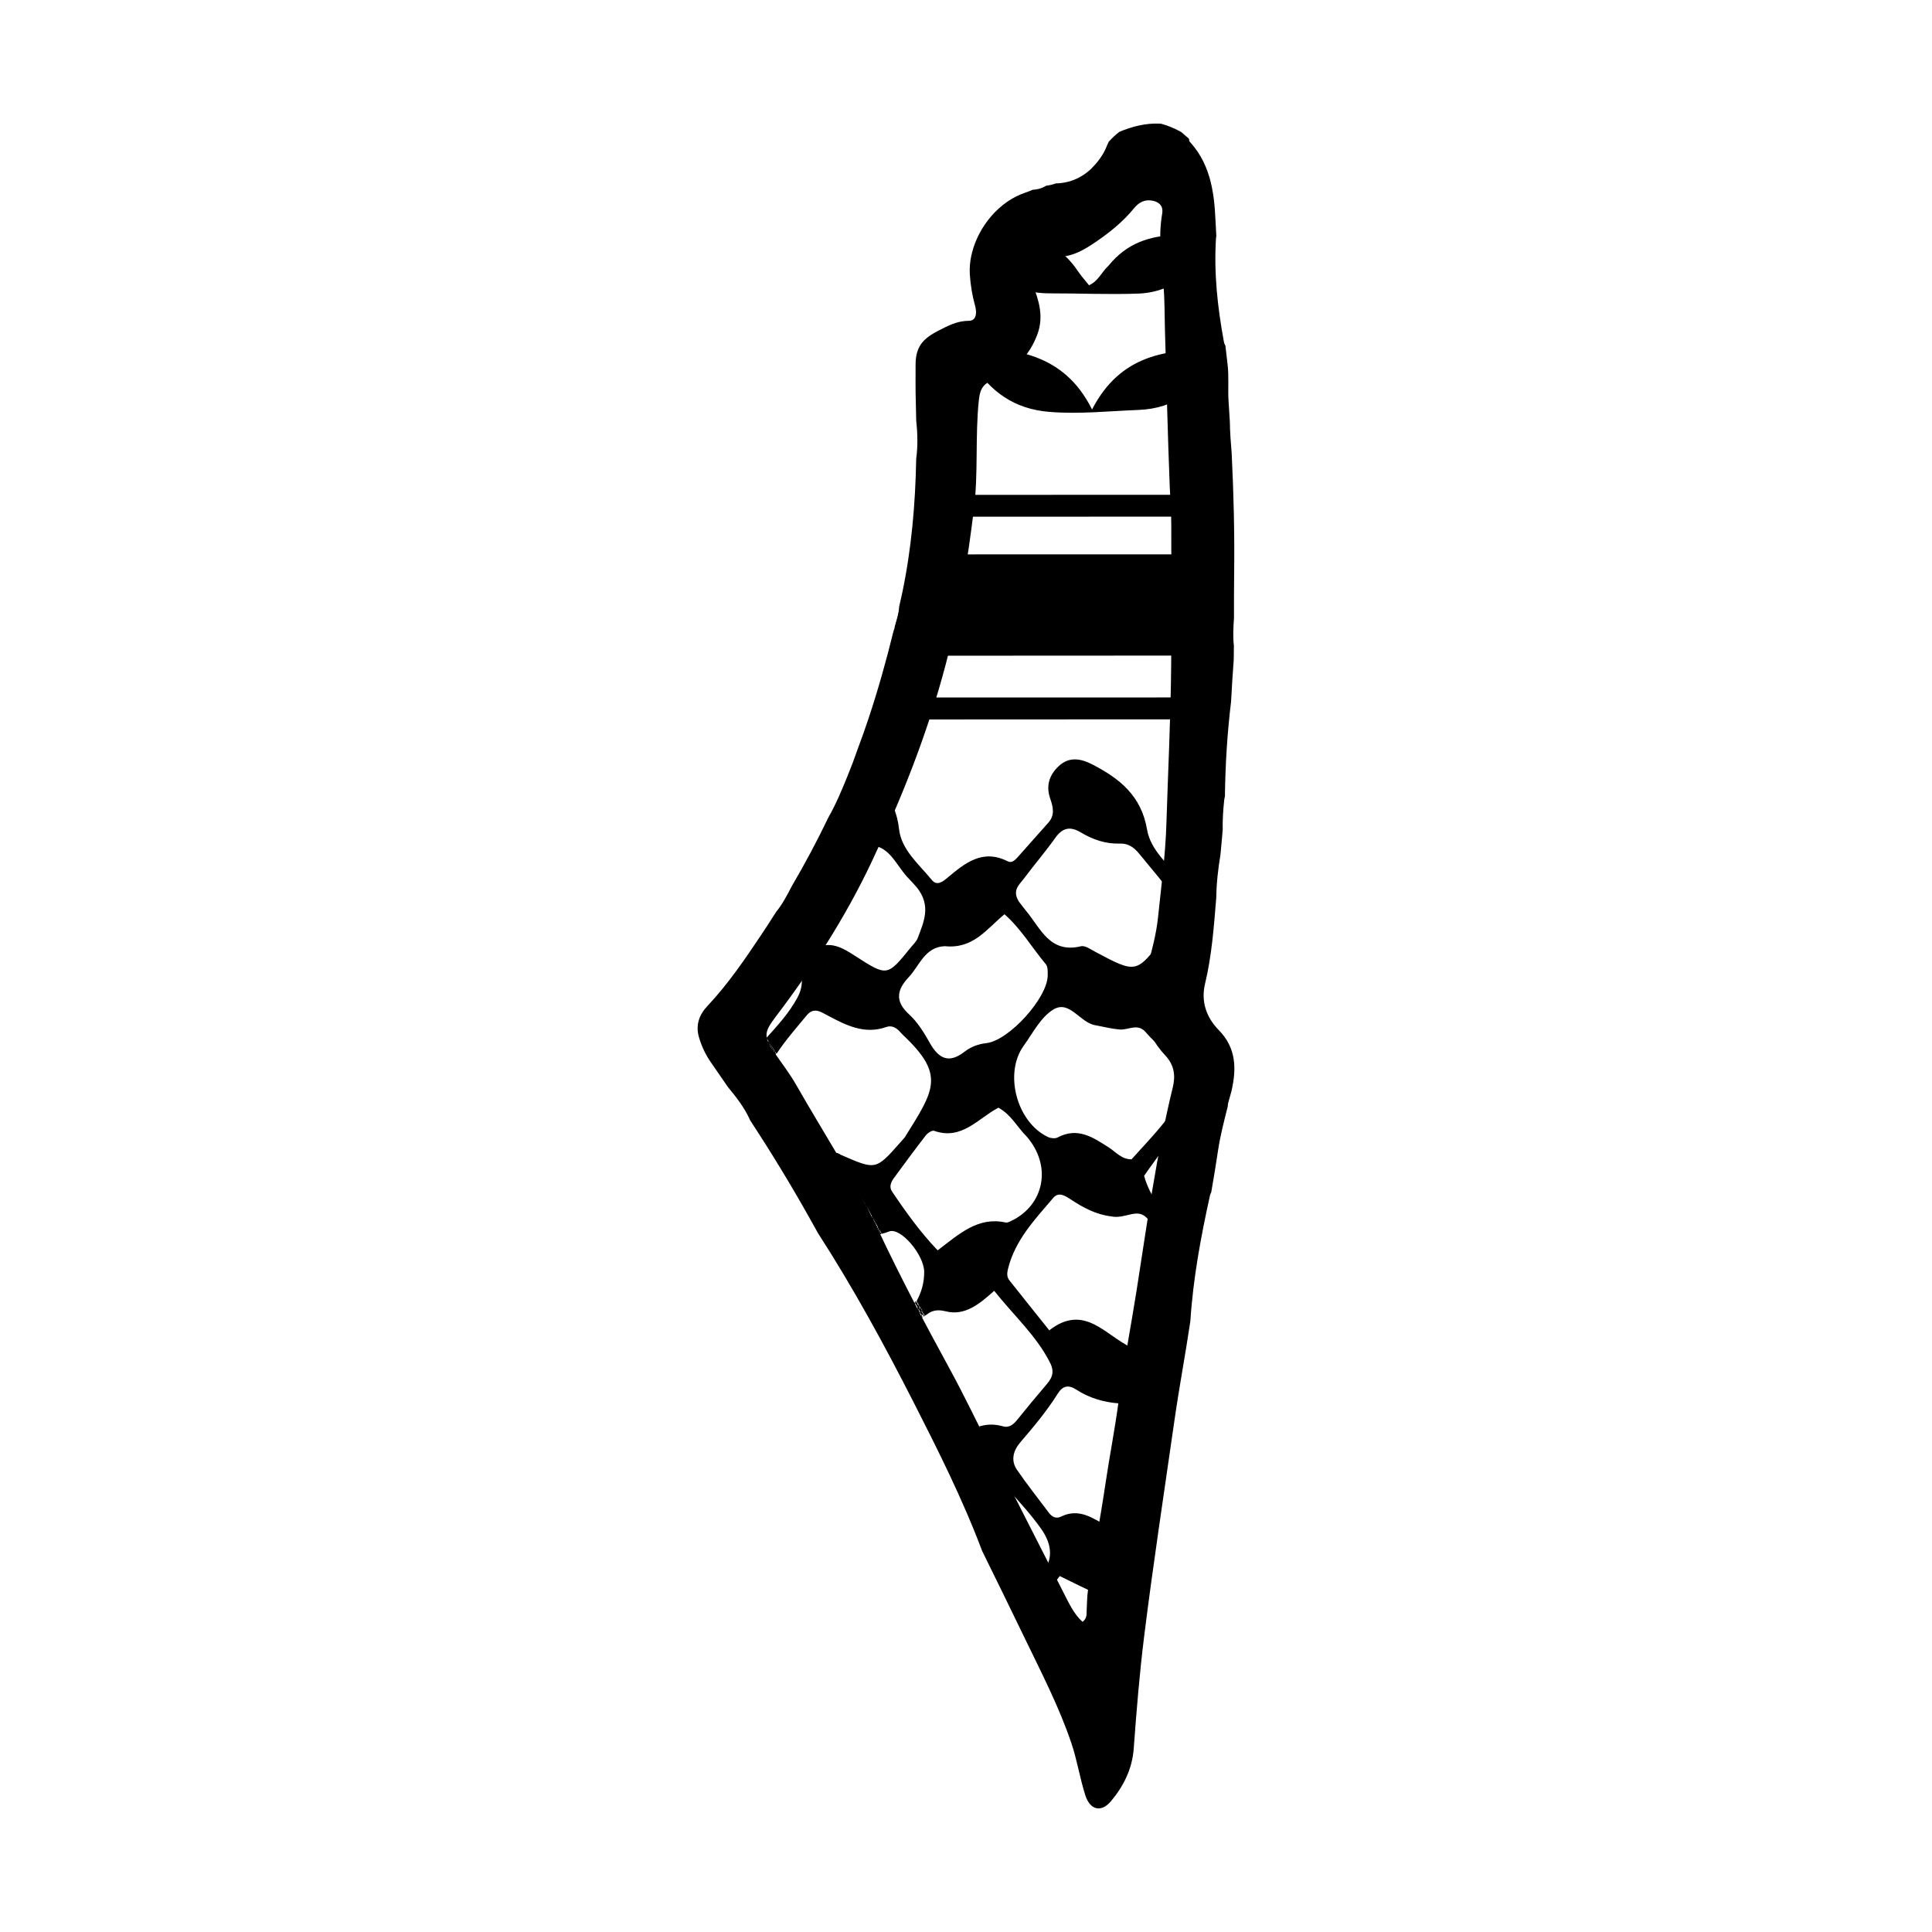
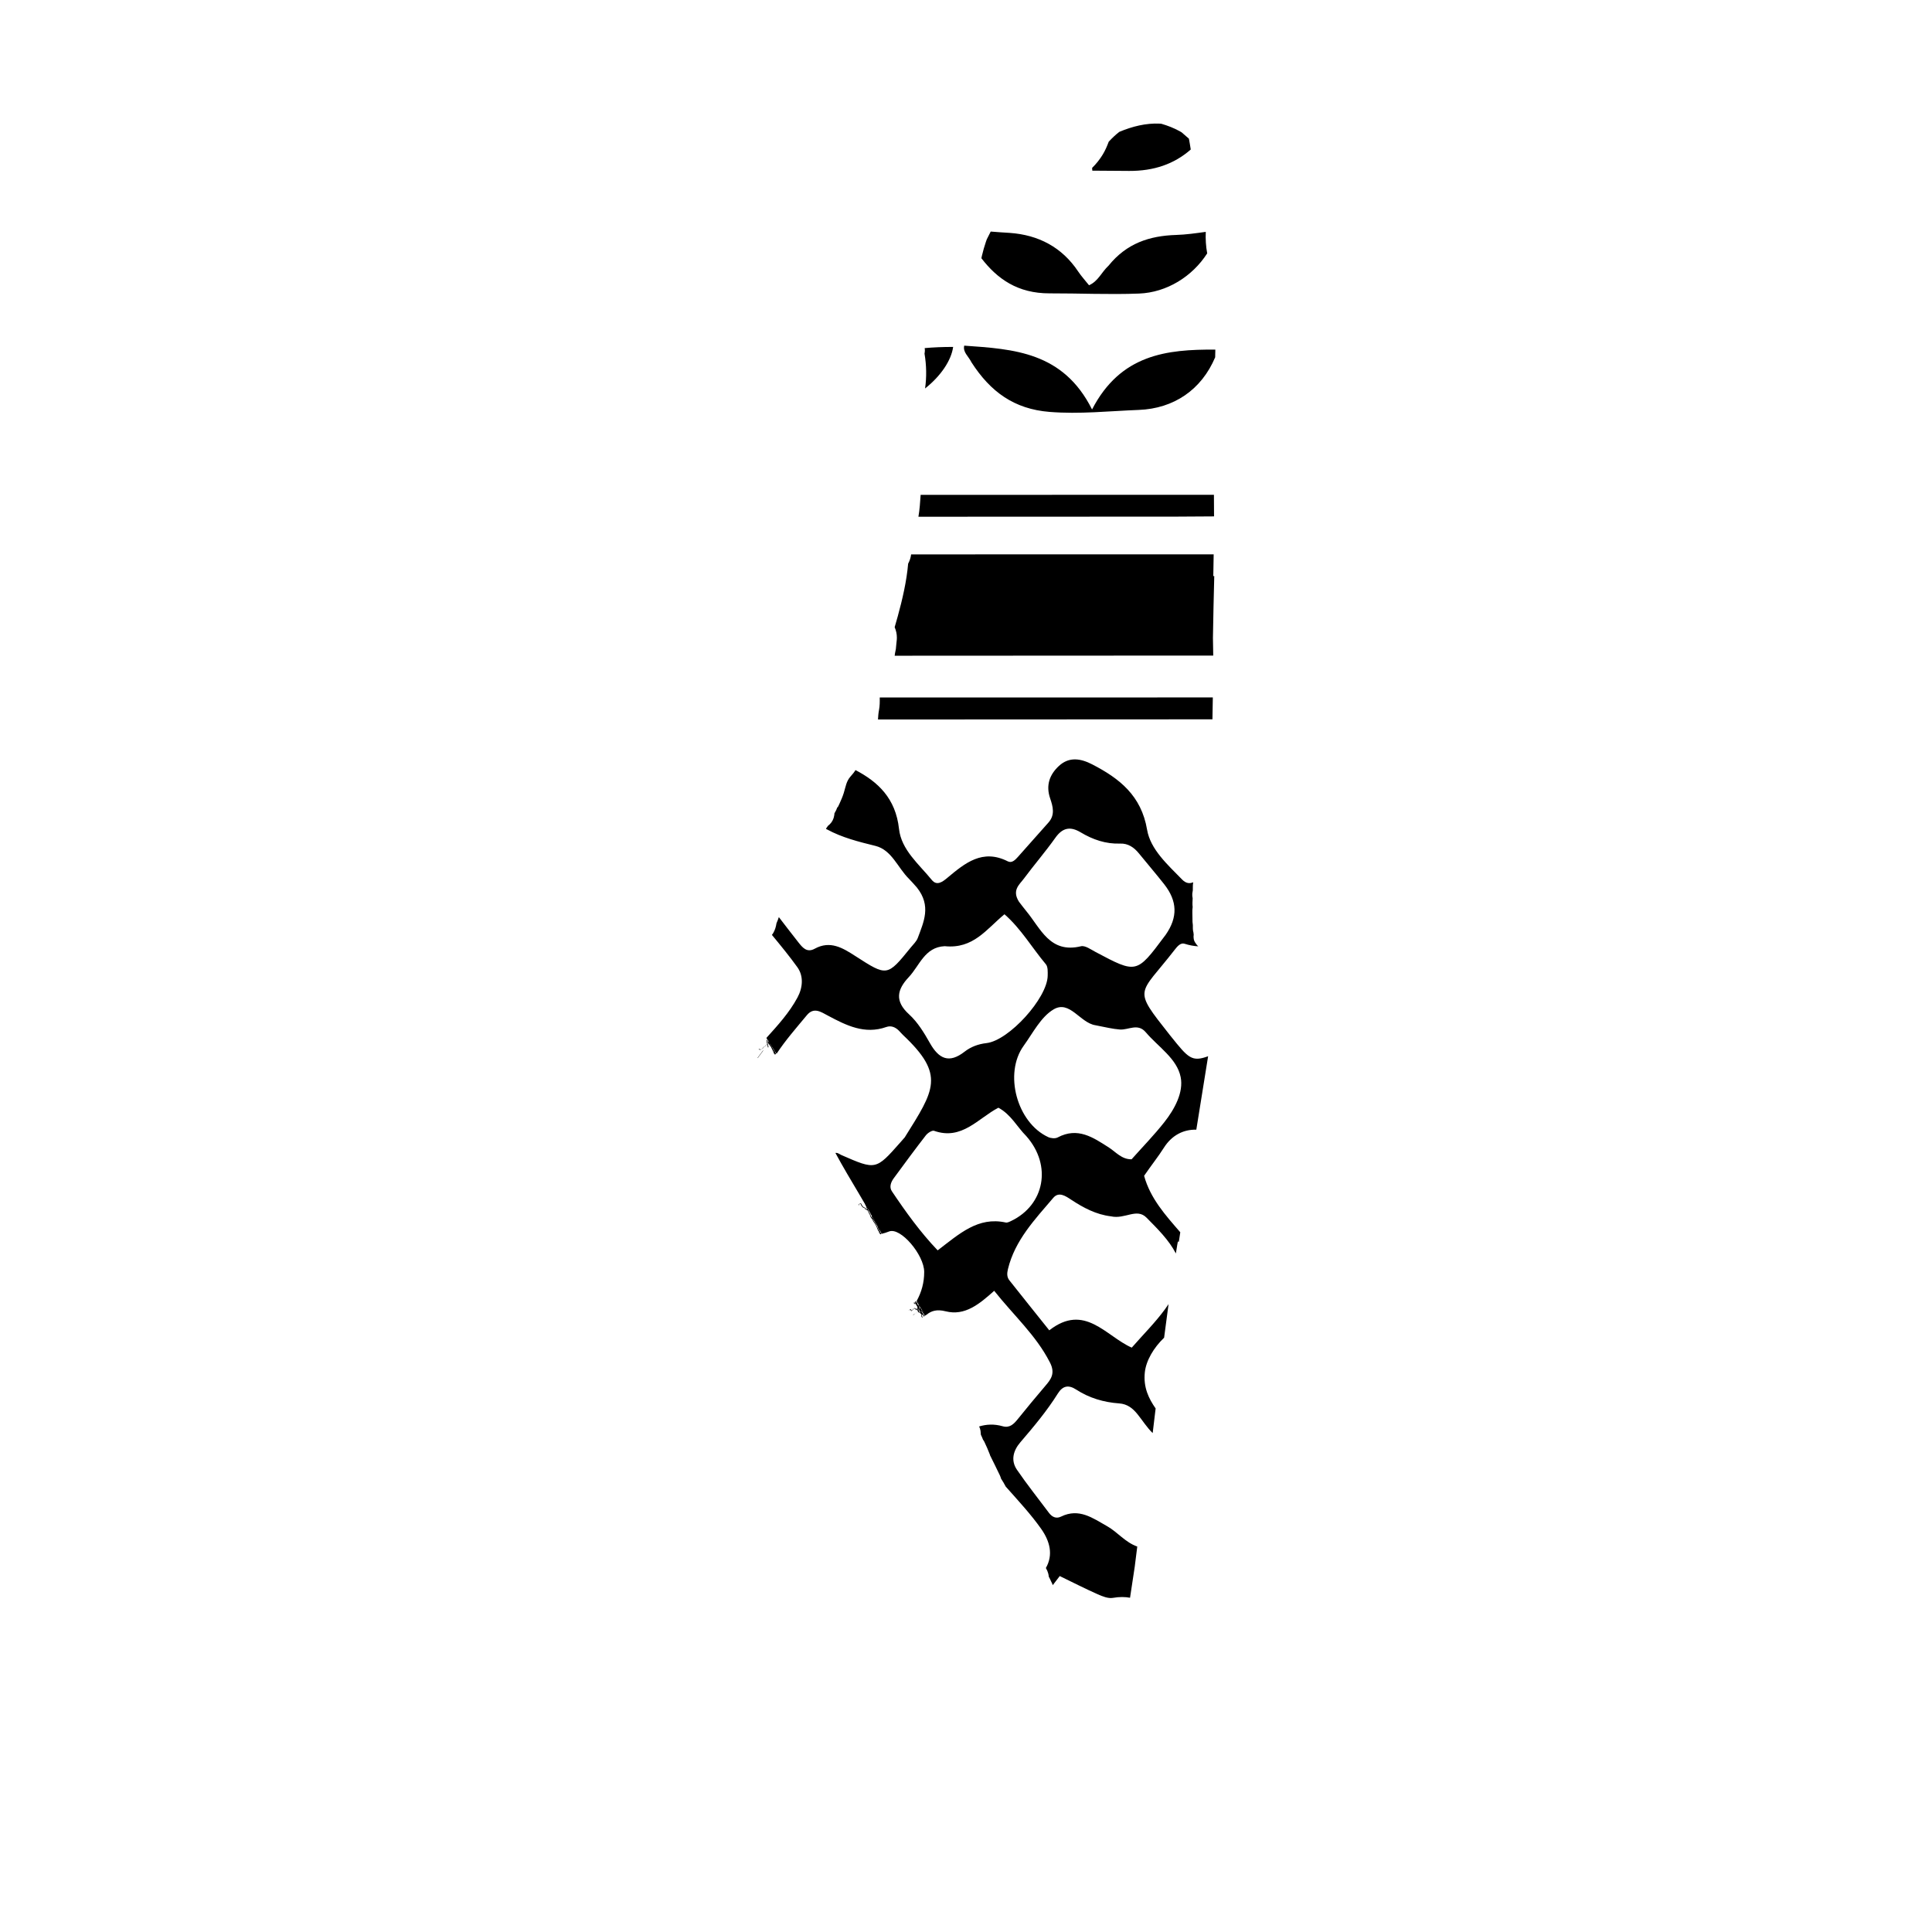
<svg xmlns="http://www.w3.org/2000/svg" xml:space="preserve" style="enable-background:new 0 0 2834.65 2834.65;" viewBox="0 0 2834.65 2834.65" height="2834.65px" width="2834.65px" y="0px" x="0px" id="Ebene_1" version="1.1">
  <g>
    <g>
-       <path d="M1788.22,1511.41c-18.09-18.48-26.49-41.71-20.14-68.14c9.99-41.54,12.93-83.89,16.44-126.18    c0.24-20.97,2.67-41.91,6.11-62.87c1.23-12.27,2.3-24.55,3.34-36.84c-0.37-14.58,0.71-29.7,2.25-43.87    c0.18-1.66,0.55-3.26,0.99-4.82c0.55-46.56,3.45-93.14,9.04-139.38c1.08-20.54,2.33-41.06,3.9-61.53    c0.12-6.79,0.16-13.58,0.21-20.37c-1.53-13.05-0.83-26.97,0.15-40.75c-0.01-21.24-0.05-42.48,0.22-63.7    c0.77-59.41-0.67-118.83-3.63-178.2c-1.33-15.43-2.46-30.9-2.67-46.21c-0.62-9.71-1.13-19.43-1.83-29.13    c-1.32-18.43,0.76-37.02-1.58-55.51c-1.12-8.82-2.04-17.65-3.06-26.48c-1.01-1.84-1.86-3.86-2.3-6.26    c-9.3-50.58-14.77-100.37-11.53-151.87c0.07-1.13,0.25-2.18,0.46-3.21c-0.39-7.44-0.86-14.88-1.19-22.33    c-1.93-44.23-8.28-87.69-43.27-121.42c-30.99,0-61.63,0.06-92.18,0.18c-7.89,2.29-15.41,5.44-22.7,9.09    c-2.13,5.28-4.5,10.48-7.45,15.32c-8.15,13.37-19.76,25.4-33.57,32.96c-10.51,5.75-22.96,9.08-35.17,9.18    c-4.47,1.77-9.24,2.83-14.03,3.38c-3.37,2.02-7.07,3.7-11.29,4.78c-2.9,0.74-5.78,1.07-8.65,1.21c-3.39,1.48-6.8,2.89-10.32,4.05    c-38.62,12.71-69.2,49.82-78.8,89.01c-0.08,0.34-0.07,0.68-0.16,1.02c-0.13,0.54-0.36,1.05-0.51,1.59    c-2.1,9.55-2.97,19.19-2.36,28.61c1.04,16.04,3.64,31.36,7.87,46.67c2.62,9.49,1.8,21.26-9.2,21.3    c-17.37,0.06-30.42,7.14-45.07,14.65c-22.92,11.74-33.19,23.85-33.2,49.83c-0.01,18.53-0.23,37.07,0.35,55.59    c0.27,8.7,0.42,17.39,0.57,26.09c2.02,18.74,2.56,37.93-0.02,56.51c-1.19,65.87-6.84,131.42-20.45,196.43    c-1.43,6.85-3.07,13.66-4.58,20.5c-0.42,9.25-3.27,18.61-5.7,27.4c-0.83,3.02-1.72,6.08-2.75,9.08    c-10.55,43.17-22.66,85.93-36.64,127.98c-4.89,14.7-10.07,29.25-15.5,43.7c-4.71,13.58-9.77,27.05-15.21,40.38    c-8.17,20-16.88,41.1-27.97,60.46c-16.47,34.4-34.45,68.08-53.81,101.05c-6.81,13.19-13.81,26.57-22.96,37.72    c-6.95,11.02-14.01,21.98-21.28,32.82c-24.38,36.4-48.99,72.78-79.21,104.88c-12.35,13.12-17.98,28.22-12.54,46.57    c3.97,13.38,9.84,25.65,17.8,36.99c8.37,11.93,16.64,23.93,24.84,35.97c12.15,14.5,24.23,30.41,31.68,47.03    c0.11,0.24,0.15,0.47,0.25,0.71c30.47,46.62,59.53,94.13,86.81,142.77c4.47,7.97,8.92,15.95,13.38,23.92    c51.33,79.43,97.14,163.55,139.89,247.43c35.66,69.98,72.51,143.33,100.66,218.35c21.11,42.81,42.08,85.69,62.84,128.66    c24.35,50.42,50.19,100.27,68.2,153.6c8.48,25.12,12.37,51.35,20.46,76.5c6.91,21.48,23.21,25.55,37.52,8.54    c18.75-22.28,31.27-47.67,33.45-77.35c4.02-54.84,8.45-109.59,15.24-164.24c13.16-105.98,29.41-211.5,44.5-317.19    c6.95-48.68,16.17-97.04,23.35-145.67c3.95-61.99,15.42-123.92,28.74-184.17c0.4-1.8,1.08-3.35,1.88-4.79    c3.54-20.37,6.94-40.77,9.98-61.23c3.23-21.82,8.85-43.3,14.26-64.8c0.02-1.86,0.23-3.8,0.83-5.87    c1.57-5.37,3.02-10.77,4.54-16.16C1814.27,1568.56,1814.25,1538.01,1788.22,1511.41z M1720.71,1595.44    c-24.01,98.2-37.41,198.27-53.09,297.95c-8.54,54.27-19.14,108.24-26.39,162.66c-5.37,40.32-13.24,80.2-19.21,120.4    c-7.74,52.12-17.63,103.97-25.63,156.1c-1.54,10.05-1.4,20.02-2.02,30.03c-0.35,5.64,0.91,11.76-6.06,17.01    c-12.69-11.46-19.67-26.79-27.22-41.57c-35.11-68.74-70.04-137.58-105-206.4c-21.07-41.48-41.02-83.58-63.34-124.38    c-36.04-65.87-71.04-132.36-103.05-200.15c-35.36-74.91-80.72-143.77-121.54-215.37c-9.41-16.49-21.17-31.65-31.92-47.37    c-15.81-23.11-15.69-29.44,1.62-52.23c53.91-70.95,102.18-145.69,140.32-226.11c44.41-93.63,82.65-189.9,109.2-290.48    c19.88-75.32,32.13-151.71,41.63-229.03c6.5-52.91,1.65-105.72,7.06-158.37c1.51-14.72,4.52-23.89,19.54-30.03    c31.62-12.93,54.79-35.41,66.72-68.33c9.2-25.37,2.06-49.14-7.26-72.42c-4.13-10.3-5.45-20.52-3.77-31.04    c1.77-11.11,8.48-17.9,20.16-13.55c27.2,10.12,50.17-0.47,71.65-14.71c22.48-14.91,43.78-31.61,61.04-52.83    c7.12-8.75,16.41-13.32,28.06-10.52c9.7,2.33,14.72,8.55,12.99,18.56c-6.06,34.91-1.42,69.65,1.74,104.32    c2.07,22.73,1.65,45.44,2.33,68.15c2.29,76.17,3.97,152.36,7,228.5c0.74,18.46,2.3,36.92,2.25,55.44    c-0.02,70.43,0.39,137.7-0.16,204.96c-0.64,78.23-4.6,156.38-7.03,234.55c-1.43,45.95-7.54,91.07-12.23,136.44    c-2.59,25.05-9.25,49.87-16,74.26c-13.24,47.79-8.1,91.56,26.62,128.71C1723.06,1562.87,1724.9,1578.33,1720.71,1595.44z" />
-     </g>
+       </g>
    <g>
      <path d="M1755.24,1657.49c5.69-35.93,11.46-71.85,17.32-107.75c-24.01,8.77-29.2,2.52-54.37-28.9c-0.61-0.76-1.23-1.5-1.84-2.27    c-55.36-70.19-45.69-56.81,7.33-125.26c3.56-4.6,8.44-10.5,14.27-8.64c7.08,2.26,13.77,3.44,20.17,3.81    c-1.29-1.07-2.39-2.33-3.3-3.75c-0.33-0.44-0.66-0.88-0.94-1.35c-2.56-3.51-3.11-8.04-2.47-12.27c-0.02-0.12-0.1-0.24-0.11-0.36    c-0.1-0.78-0.15-1.56-0.23-2.35c-1.06-3.63-0.99-7.34-0.92-11.22c-0.54-2.94-0.6-6.02-0.56-9.51c0.06-5.2-0.58-11.4,0.29-16.87    c-0.55-4.17-0.18-8.72-0.01-12.83c-0.5-2.24-0.68-4.54-0.53-6.9c0.04-0.57,0.55-3.81,0.76-4.78c0-0.55,0.01-1.26,0.01-1.39    c-0.03-3.7,0-7.15,0.59-10.44c-5.08,2.21-10.51,1.97-16.44-4.14c-21.06-21.68-46.32-43.93-51.25-73    c-8.47-49.98-40.45-75.13-80.45-95.78c-16.4-8.47-33.63-11.85-48.89,2.27c-13.9,12.87-19.36,28.61-12.9,47.53    c4.13,12.08,7.56,24.37-2.61,35.68c-14.94,16.63-29.62,33.49-44.55,50.13c-3.91,4.35-8.88,9.7-14.92,6.64    c-37.15-18.8-62.89,2.59-88.76,24.2c-6.95,5.81-15.33,12.28-22.79,3.09c-18.84-23.19-44.72-44.06-48.1-74.92    c-4.92-44.95-31.02-69.08-63.83-86.28c-2.05,3.34-4.53,6.3-7.17,9.24c-6.46,7.18-7.22,15.29-10.03,24.27    c-1.69,5.4-3.91,10.56-6.28,15.7c-0.65,1.43-1.33,2.85-2.02,4.26c-0.62,0.75-1.07,1.3-1.47,1.8c-0.46,1.2-1.18,3.04-1.31,3.36    c-0.11,0.27-1.42,2.7-2.67,4.95c0.22,1.04-0.76,5.43-1.2,6.83c-1.43,4.55-4.39,8.51-8.19,11.31c-0.55,0.85-1.13,1.68-1.75,2.47    c-0.2,0.26-0.42,0.55-0.63,0.84c-0.14,0.48-0.36,0.91-0.54,1.37c0.45,0.21,0.88,0.33,1.34,0.58    c22.39,12.17,46.49,18.15,71.14,24.24c23.91,5.9,32.65,31.93,49.05,48.13c4.14,4.09,7.87,8.6,11.79,12.92    c21.49,27.01,9.95,50.59,1.35,73.91c-1.93,5.24-6.64,9.52-10.3,14.05c-34.71,42.86-34.63,42.71-81.48,12.53    c-18.17-11.71-36.68-23.2-59.48-10.67c-11.72,6.45-18.18-2.06-24.21-9.68c-9.61-12.13-18.98-24.46-28.43-36.71    c-0.97,3.05-2.09,6.05-3.46,9.04c-0.74,5.04-2.14,9.88-4.8,14.38c-0.55,0.96-1.24,1.81-1.92,2.67    c13.85,16.74,26.07,31.75,37.33,47.38c9.41,13.06,8.05,29.92,0.22,44.48c-11.94,22.21-28.85,40.76-45.63,59.33    c4.83,7.83,9.8,15.58,14.9,23.25c13.2-20.02,29.14-38.12,44.47-56.61c10.18-12.28,20.49-4.93,31.01,0.68    c26.74,14.24,53.69,27.94,85.58,16.64c6.99-2.48,13.35,0.23,18.51,5.42c2.05,2.06,3.88,4.34,5.99,6.33    c62.37,58.72,46.01,80.59,2.52,150.2c-3.98,4.64-5.3,6.06-6.58,7.51c-35.79,40.47-35.79,40.47-85.99,18.58    c-2.67-1.16-5.44-3.53-7.99-3.3c-0.4,0.04-0.76,0.01-1.15,0.03c21.61,40.05,46.87,78.28,67.94,118.64    c3.49-0.83,7.03-1.86,10.69-3.36c16.78-6.87,51.6,34.31,51.64,59.28c0.03,16.08-4.1,29.71-10.64,41.89    c4.35,7.22,8.19,14.82,11.33,22.67l0.54-0.4c0.09-0.05,0.19-0.04,0.27-0.08c0.02-0.01,0.04-0.03,0.06-0.04    c0.03-0.02,0.06-0.04,0.09-0.05c0.01,0,0.02-0.01,0.03-0.01c0.01-0.01,0.02-0.03,0.04-0.04c0.03-0.03,0.05-0.05,0.08-0.08    c-0.03,0.04-0.06,0.07-0.09,0.11c0.03-0.01,0.06-0.02,0.09-0.03c0.23-0.25,0.42-0.53,0.73-0.7c0.18-0.1,0.39-0.08,0.58-0.15    c0.04-0.02,0.06-0.05,0.1-0.07c0.05-0.03,0.11-0.01,0.15-0.04c6.95-6.01,15.42-8.39,28.03-5.2c28.42,7.19,49.63-10.7,71.3-30.06    c28.62,36.13,61.34,65.23,81.47,104.55c8.77,16.4,1.75,25.4-6.2,34.66c-13.89,16.17-27.4,32.67-40.82,49.24    c-5.79,7.14-11.81,13.2-22.04,10.28c-12.6-3.59-23.95-2.89-34.51,0.32c0.91,1.85,1.63,3.78,1.94,5.84    c0.05,0.31,0.09,0.63,0.14,0.94c0.27,1.81,0.41,3.59,0.48,5.36c1.21,2.34,2.19,4.78,3.12,7.23c0.73,0.94,1.4,1.94,1.93,3.02    c3.01,6.1,5.61,12.44,8.11,18.76c0.15,0.38,0.17,0.78,0.3,1.17c4.84,9.71,9.65,19.43,14.31,29.21c0.83,1.74,1.41,3.45,1.9,5.15    c2.46,3.72,4.77,7.5,6.74,11.47c19.4,21.8,37.08,40.9,51.96,61.94c12.92,18.28,18.11,38.15,6.96,57.65    c0.1,0.17,0.26,0.29,0.36,0.47c1.37,2.36,2.39,4.81,3.09,7.35c0,0,0.01,0,0.01,0c0,0.01,0,0.03,0.01,0.04    c0.43,1.58,0.7,3.2,0.87,4.84c1.22,2.23,2.35,4.53,3.42,6.97c1.01,1.75,1.77,3.56,2.4,5.42c3.37-4.42,6.73-8.81,10.23-13.36    c19.45,9.43,37.33,18.58,55.65,26.72c6.96,3.09,15.4,6.5,22.39,5.28c9.62-1.67,17.82-1.51,25.1-0.18    c2.23-15.09,4.55-30.17,6.85-45.25c1.22-9.96,2.46-19.91,3.75-29.86c-17.74-6.23-28.89-21.2-44.12-29.79    c-21.17-11.94-41.3-27.1-67.72-14.15c-7.16,3.51-13.17,0.62-17.78-5.55c-15.71-21.02-32.12-41.55-46.92-63.19    c-9.47-13.85-5.28-28.31,4.96-40.25c19.65-22.91,39.03-45.99,55.06-71.61c7.19-11.49,15.71-13.04,26.85-5.81    c19.18,12.45,40.54,18.75,63.18,20.34c11.84,0.83,19.76,7.14,26.71,15.7c7.49,9.23,13.96,19.77,22.39,27.83    c1.29-10.99,2.62-21.98,3.95-32.96c0.13-1.04,0.27-2.09,0.39-3.13c-10.36-14.87-18.12-31.14-15.89-52.8    c1.8-17.47,13.13-36.52,28.32-51.03c2.06-16.19,4.31-33.05,6.53-49.3c-1.68,2.51-3.38,5-5.11,7.36    c-14.22,19.48-31.54,36.7-48.9,56.5c-37.98-16.76-69-65.9-121.01-25.4c-20.22-25.3-39.46-49.24-58.52-73.34    c-3.87-4.89-3.57-10.46-2.1-16.54c10.27-42.37,39.51-72.77,66.43-104.43c8.17-9.61,18.06-2.78,26.18,2.58    c18,11.87,36.69,21.88,58.54,24.49c20.59,4.63,37.66-12.73,52.17,1.95c15.89,16.08,33.03,32.94,43.04,52.54    c1.69-10.89,2.83-17.53,3.06-17.5c0.48,0.06,0.87,0.19,1.31,0.28c0.71-4.64,1.39-9.27,2.1-13.91    c-21.61-24.94-43.9-49.47-53.07-82.81c10.9-15.96,20.73-28.05,28.99-41.14C1719.25,1665.6,1736.46,1656.96,1755.24,1657.49z     M1502.17,1289.23c15.07-20.26,31.63-39.43,46.24-60c10.61-14.94,21.92-17.13,37.15-8.01c17.79,10.65,36.82,17.26,58.09,16.49    c11.49-0.42,20.26,5.65,27.37,14.4c12.23,15.05,24.87,29.77,36.88,44.99c19.76,25.05,20.33,48.66,2.35,74.49    c-0.55,0.8-1.18,1.54-1.76,2.32c-40.95,54.87-40.92,54.81-101.18,22.79c-6.82-3.62-15.23-9.81-21.33-8.33    c-45.48,10.99-59-25.91-80.15-51.5c-3.71-4.49-7.18-9.19-10.76-13.79C1484.37,1306.14,1495.63,1298.02,1502.17,1289.23z     M1364.37,1530.41c-8.52-15.1-18-30.72-30.62-42.19c-21.38-19.45-17.54-36.34-0.41-54.54c15.98-16.97,23.28-44.03,52.72-45.43    c42.21,4.34,61.25-25.1,87.72-46.84c24.52,21.47,40.47,49.32,60.7,73.32c3.16,3.75,2.79,11.15,2.7,16.85    c-0.5,32.81-56.87,95.12-89.79,98.87c-12.05,1.37-22.93,5.4-32.08,12.54C1392.44,1560.83,1377.47,1553.62,1364.37,1530.41z     M1483.87,1791.27c-2.58,1.24-5.79,2.94-8.26,2.4c-40.63-8.87-67.89,16.51-99.85,40.87c-25.66-26.86-46.86-56.45-67.17-86.68    c-4.16-6.19-1.48-13.4,2.73-19.13c15.52-21.14,31.06-42.28,47.13-62.99c2.66-3.43,9.1-7.64,12.05-6.6    c40.63,14.38,64.47-18.26,94.33-33.89c18.56,9.91,27.37,28.18,40.97,41.68C1544.02,1710.26,1532.3,1767.94,1483.87,1791.27z     M1660.27,1700.93c-14.54,0.19-22.9-10.59-33.15-17.17c-23.25-14.92-45.84-30.55-75.28-14.9c-3.59,1.91-9.9,1.34-13.84-0.48    c-45.92-21.16-65.47-93.31-36.06-134c13.61-18.83,25.27-42.37,43.95-53.42c23.61-13.96,38.69,19.7,61.26,23.27    c15.05,2.91,25.45,5.52,35.99,6.27c12.72,0.9,26.23-9.8,38,4.09c18.12,21.38,45.65,38.41,51.14,65.66    c4.5,22.34-8.76,46.95-23.94,66.18C1693.38,1665.4,1676.41,1682.8,1660.27,1700.93z" />
      <path d="M1779.63,935.96c0.51-30.28,1.12-60.56,1.95-90.83c-0.48,0.06-0.95,0.11-1.42,0.21c0.19-10.67,0.37-21.34,0.56-32.02    c-132.31,0.02-264.61,0.04-396.91,0.08c-15.67,0-31.33,0.02-47,0.03c-0.54,4.66-2.07,9.23-4.37,13.59    c-2.25,26.12-8.49,52.65-15.21,77.15c-1.49,5.42-3,10.75-4.57,16.03c2.11,4.87,3.29,10.12,3.25,15.43    c0.01,2.02-0.18,3.99-0.45,5.96c-0.14,1.43-0.23,2.86-0.43,4.28c-0.21,4.48-0.83,8.58-1.84,12.48c-0.09,0.95-0.22,1.92-0.4,2.88    c-0.03,0.29-0.04,0.57-0.08,0.86c155.84-0.08,311.62-0.16,467.37-0.24C1779.8,948.61,1779.59,938.7,1779.63,935.96z" />
      <path d="M1781.08,725.95c-143.44,0.03-286.89,0.06-430.33,0.11c-0.01,0.1,0.01,0.19,0.01,0.29c-0.72,10.61-1.42,21.32-3.24,31.82    c125.77-0.05,251.65-0.11,377.7-0.16c18.93-0.1,37.55-0.22,56.05-0.34C1781.2,744.3,1781.11,732.74,1781.08,725.95z" />
      <path d="M1290.76,1023.33c0.1,6.28,0.12,12.44-1.11,18.69c-0.89,4.5-1.19,9.07-1.45,13.63c163.57-0.06,327.14-0.16,490.71-0.25    l0.56-32.1C1616.42,1023.31,1453.51,1023.32,1290.76,1023.33z" />
      <path d="M1746.88,218.16c-0.7-4.92-1.61-9.8-2.5-14.69c-3.57-3.15-7.15-6.31-10.83-9.41c-0.96-0.54-1.93-1.12-2.87-1.64    c-8.4-4.62-17.38-8.09-26.63-10.8c-0.81-0.06-1.63-0.19-2.43-0.23c-20.4-0.98-40.56,4.18-59.34,12.08    c-5.45,4.23-10.64,9.06-15.57,14.49c-2.41,6.56-5.25,13.02-8.88,18.97c-4.26,6.98-9.48,13.58-15.44,19.39    c0.01,0.27,0.01,0.55,0.02,0.82c0.05,1.09,0.15,2.17,0.24,3.25c18,0.2,36,0.3,54.04,0.39c36.17,0.19,65.99-10,90.36-31.39    C1746.98,218.99,1746.94,218.6,1746.88,218.16z" />
      <path d="M1769.12,340.2c-14.7,2.02-29.12,4.08-43.58,4.53c-38.82,1.2-72.56,12.2-98.98,44.98c-10.57,9.75-15.04,22.7-28.72,28.84    c-5.35-6.73-11.18-13.09-15.92-20.18c-23.88-35.83-58.47-53.66-100.24-56.65c-9.42-0.67-18.81-1.09-28.1-1.98    c-1.91,3.79-3.83,7.57-5.73,11.36c-0.42,1.19-0.89,2.36-1.29,3.55c-2.29,6.77-4.25,13.65-5.89,20.61    c-0.28,1.2-0.52,2.42-0.76,3.63c23.26,30.2,53.13,51.65,100.1,51.53c43.72-0.11,87.51,1.98,131.16,0.3    c40.71-1.57,78.27-25.03,100.03-58.97C1769.29,361.35,1768.65,350.62,1769.12,340.2z" />
      <path d="M1782.97,521.29c0.05-2.78,0.13-5.56,0.18-8.33c-71.2-0.5-139.1,6.97-180.88,87.82c-42.4-84.66-115.14-88.55-187.56-93.65    c-2.18,9.74,6.16,15.33,10.7,24.56c27.73,43.05,62.41,68.48,114.51,72.66c44.15,3.54,87.28-1.25,130.87-2.91    c51.6-1.96,92.07-29.71,112.14-77.27C1782.94,523.21,1782.95,522.25,1782.97,521.29z" />
      <path d="M1356.73,510.73c0.12,1.05,0.28,2.08,0.28,3.15c0,1.72-0.27,3.39-0.54,5.05c2.86,16.76,3.23,34.35,0.8,51.04    c22.91-18.11,38.47-41.02,41.18-60.96C1383.36,508.99,1369.52,509.6,1356.73,510.73z" />
    </g>
    <g>
      <g>
        <path d="M1112.04,1552c2.7-3.64,5.39-7.28,8.09-10.92c-0.18,0.24-0.68,0.25-0.87,0.5c-2.7,3.64-5.39,7.28-8.09,10.92     C1111.36,1552.25,1111.86,1552.24,1112.04,1552L1112.04,1552z" />
      </g>
    </g>
    <g>
      <g>
        <path d="M1127.58,1536.41c-0.61-2.8-1.22-5.6-1.83-8.39c-0.29,0.17-0.58,0.33-0.87,0.5c0.12,0.34,0.22,0.71,0.39,1.03     c0.1,0.19,0.11,0.22,0.3,0.13c0.24-0.11,0.7-0.27,0.78-0.55c0.05-0.17-0.01-0.41-0.03-0.58c-0.06-0.57-0.17-1.14-0.3-1.69     c-0.05-0.21-0.12-0.84-0.39-0.8c-0.14,0.02-0.32,0.18-0.44,0.25c-0.1,0.05-0.3,0.13-0.37,0.22c-0.03,0.05-0.04,0.09-0.05,0.15     c-0.1,0.35-0.02,0.83-0.01,1.19c-0.01-0.15,0.87-0.34,0.87-0.5c-0.01-0.33-0.03-0.66-0.01-0.99c0.01-0.09-0.01-0.28,0.07-0.35     c-0.25,0.14-0.49,0.29-0.74,0.43c0,0,0,0,0.01,0c-0.04,0.02-0.09,0.05-0.13,0.07c0.2-0.05,0.45,1.4,0.48,1.53     c0.07,0.37,0.13,0.73,0.17,1.11c0.01,0.11,0.09,0.5-0.03,0.58c0.29-0.17,0.58-0.33,0.87-0.5c-0.17,0.07-0.53-1.14-0.56-1.22     c0.02,0.07-0.89,0.41-0.87,0.5c0.61,2.8,1.22,5.6,1.83,8.39C1126.69,1536.82,1127.6,1536.52,1127.58,1536.41L1127.58,1536.41z" />
      </g>
    </g>
    <g>
      <g>
        <path d="M1131.35,1525.06c-2.02-0.11-4.04-0.22-6.06-0.33c-0.11-0.01-0.34,0.19-0.44,0.25c-0.09,0.05-0.32,0.26-0.43,0.25     c2.02,0.11,4.04,0.22,6.06,0.33c0.11,0.01,0.34-0.19,0.44-0.25C1131.02,1525.26,1131.25,1525.06,1131.35,1525.06L1131.35,1525.06     z" />
      </g>
    </g>
    <g>
      <g>
        <path d="M1128.93,1530.79c2.5,5.48,4.99,10.96,7.49,16.43c-0.01-0.02,0.88-0.46,0.87-0.5c-2.5-5.48-4.99-10.96-7.49-16.43     C1129.81,1530.31,1128.91,1530.75,1128.93,1530.79L1128.93,1530.79z" />
      </g>
    </g>
    <g>
      <g>
        <path d="M1349.39,1918.55c-1.51-2.39-3.01-4.79-4.52-7.18c-0.01-0.01-0.87,0.5-0.87,0.5c3.37,6.1,6.73,12.19,10.1,18.29     c0.29-0.17,0.58-0.33,0.87-0.5c-4.03-6.35-8.06-12.69-12.09-19.04c-0.01-0.02-0.86,0.51-0.87,0.5     c4.03,6.35,8.06,12.69,12.09,19.04c0.01,0.01,0.87-0.5,0.87-0.5c-3.37-6.1-6.73-12.19-10.1-18.29c-0.29,0.17-0.58,0.33-0.87,0.5     c1.51,2.39,3.01,4.79,4.52,7.18C1348.53,1919.07,1349.38,1918.55,1349.39,1918.55L1349.39,1918.55z" />
      </g>
    </g>
    <g>
      <g>
        <path d="M1349.11,1920.97c0.7,2.36,1.41,4.73,2.11,7.09c-0.02-0.07,0.89-0.42,0.87-0.5c-0.7-2.36-1.41-4.73-2.11-7.09     C1349.99,1920.54,1349.08,1920.89,1349.11,1920.97L1349.11,1920.97z" />
      </g>
    </g>
    <g>
      <g>
        <path d="M1352.73,1908.09c-2.05,0.63-4.09,1.26-6.14,1.89c-0.31,0.1-0.56,0.4-0.87,0.5c2.05-0.63,4.09-1.26,6.14-1.89     C1352.18,1908.5,1352.43,1908.19,1352.73,1908.09L1352.73,1908.09z" />
      </g>
    </g>
    <g>
      <g>
        <path d="M1353.44,1909.76c-0.53,0.24-1.09,0.29-1.65,0.39c-0.52,0.09-0.94,0.26-1.4,0.51c-1.02,0.54-2.12,0.91-3.18,1.34     c-0.3,0.12-0.72,0.4-1.06,0.3c-0.34-0.1-0.19-0.45-0.14-0.69c0.1-0.43-0.02-0.88-0.21-1.28c-0.21-0.45-0.62-0.43-0.97-0.72     c-0.09-0.08-0.78,0.57-0.87,0.5c0.34,0.29,0.76,0.28,0.97,0.72c0.18,0.4,0.3,0.84,0.21,1.28c-0.05,0.23-0.2,0.57,0.1,0.68     c0.33,0.13,0.8-0.17,1.1-0.29c0.99-0.41,2-0.75,2.96-1.22c0.54-0.27,1.02-0.52,1.63-0.63c0.57-0.09,1.12-0.15,1.65-0.39     C1352.88,1910.12,1353.14,1909.89,1353.44,1909.76L1353.44,1909.76z" />
      </g>
    </g>
    <g>
      <g>
        <path d="M1348.65,1922.33c0.59,0.93,1.42,1.69,2,2.63c0.31,0.5,0.52,0.97,0.58,1.56c0.06,0.6,0.39,1.13,0.58,1.69     c0.17,0.5,0.14,0.99,0.16,1.51c0.01,0.23,0.02,0.42-0.07,0.64c-0.08,0.19-0.22,0.31-0.21,0.52c0.02,0.42,0.4,0.83,0.58,1.19     c0.12,0.24,0.23,0.47,0.37,0.7c0.07,0.11,0.17,0.4,0.23,0.42c0.22,0.07,0.66-0.57,0.87-0.5c-0.07-0.02-0.13-0.27-0.2-0.38     c-0.13-0.21-0.25-0.42-0.36-0.65c-0.19-0.38-0.55-0.79-0.61-1.21c-0.03-0.22,0.07-0.34,0.16-0.52c0.11-0.22,0.12-0.39,0.11-0.63     c-0.02-0.54,0.02-1.07-0.16-1.58c-0.18-0.53-0.5-1.04-0.57-1.6c-0.08-0.6-0.23-1.05-0.54-1.58c-0.58-0.97-1.44-1.75-2.05-2.7     C1349.51,1921.81,1348.66,1922.34,1348.65,1922.33L1348.65,1922.33z" />
      </g>
    </g>
    <g>
      <g>
        <path d="M1350.77,1925.65c0.28,0.23,0.53,0.49,0.79,0.75c0.25,0.25,0.54,0.46,0.78,0.73c0.48,0.52,1.09,0.96,1.36,1.63     c0.13,0.31,0.24,0.6,0.51,0.81c0.26,0.2,0.52,0.34,0.58,0.69c0.03,0.18,0.04,0.3,0.16,0.45c0.08,0.11,0.15,0.2,0.21,0.33     c0.11,0.24,0.25,0.5,0.26,0.77c0.29-0.17,0.58-0.33,0.87-0.5c-0.04,0.01-0.09,0.02-0.13,0.03c-0.14,0.03-0.31,0.17-0.44,0.25     c-0.12,0.07-0.29,0.23-0.43,0.25c0.04-0.01,0.09-0.02,0.13-0.03c0.1-0.02,0.87-0.44,0.87-0.5c-0.02-0.26-0.14-0.51-0.25-0.74     c-0.06-0.12-0.11-0.22-0.2-0.33c-0.13-0.16-0.15-0.29-0.19-0.49c-0.06-0.33-0.3-0.48-0.55-0.67c-0.29-0.22-0.41-0.5-0.55-0.83     c-0.28-0.67-0.88-1.11-1.36-1.63c-0.23-0.25-0.5-0.45-0.74-0.69c-0.27-0.27-0.53-0.55-0.82-0.79c-0.03-0.02-0.39,0.22-0.44,0.25     C1351.16,1925.42,1350.79,1925.67,1350.77,1925.65L1350.77,1925.65z" />
      </g>
    </g>
    <g>
      <g>
        <path d="M1345.6,1913.68c-0.1-0.38-0.17-0.78-0.35-1.14c-0.09-0.18-0.21-0.31-0.36-0.43c-0.17-0.14-0.28-0.31-0.38-0.51     c-0.22-0.41-0.47-0.8-0.68-1.22c-0.09-0.2-0.19-0.38-0.32-0.55c-0.12-0.17-0.25-0.33-0.33-0.53c0.02,0.05-0.89,0.44-0.87,0.5     c0.07,0.19,0.19,0.34,0.3,0.5c0.13,0.17,0.23,0.35,0.32,0.54c0.2,0.43,0.46,0.83,0.69,1.25c0.1,0.18,0.2,0.35,0.36,0.49     c0.16,0.13,0.28,0.24,0.37,0.42c0.19,0.36,0.26,0.77,0.36,1.17c0-0.01,0.4-0.23,0.44-0.25     C1345.2,1913.92,1345.61,1913.71,1345.6,1913.68L1345.6,1913.68z" />
      </g>
    </g>
    <g>
      <g>
        <path d="M1260.3,1768.07c0.33-0.59,0.5-1.28,0.87-1.85c0.04-0.07,0.31-0.32,0.31-0.38c-0.52,0.24-0.64,0.32-0.35,0.24     c0.08-0.01,0.17-0.02,0.25-0.01c0.32,0.02,0.72,0.14,1.01,0.26c0.77,0.32,0.55,1.17,1,1.77c0.26,0.34,0.4,0.71,0.64,1.05     c0.32,0.46,0.68,0.91,1.05,1.33c0.57,0.65,1.43,1.55,2.33,1.71c0.33,0.06,0.72-0.15,0.98,0.13c0.23,0.24,0.33,0.74,0.49,1.03     c0.41,0.77,0.87,1.15,1.68,1.44c0.69,0.25,1.56,0.6,1.9,1.3c0.29-0.17,0.58-0.33,0.87-0.5c-0.48-0.3-0.43-1.07-0.5-1.56     c-0.13-0.94-0.39-1.87-0.63-2.79c-0.22-0.83-0.37-1.69-0.64-2.51c-0.28-0.86-0.79-1.33-1.4-1.97c-0.29,0.17-0.58,0.33-0.87,0.5     c1.12,0.99,1.45,2.51,1.83,3.89c0.48,1.75,1.26,3.31,2.06,4.92c0.81,1.63,1.23,3.4,2.24,4.94c0.41,0.62,1.04,1.18,1.05,1.97     c0.01,0.44-0.02,0.75,0.19,1.15c0.21,0.4,0.36,0.83,0.57,1.23c0.41,0.75,0.87,1.58,1.38,2.26c0.49,0.65,1.18,1.12,1.6,1.83     c0.43,0.74,0.48,1.63,0.89,2.38c0.39,0.72,0.86,1.34,1.41,1.95c0.59,0.65,0.93,1.35,1.37,2.09c0.47,0.8,0.98,1.56,1.4,2.39     c0.86,1.68,1.59,3.4,2.19,5.19c0.3,0.9,0.47,1.82,1.25,2.44c0.34,0.27,0.67,0.53,0.78,0.97c0.08,0.33,0.12,0.7,0.17,1.04     c0.06,0.34,0.1,0.72,0.38,0.96c0.27,0.23,0.52,0.28,0.67,0.63c0.26,0.58,0.38,1.33,1.09,1.52c0.23,0.06,0.64-0.56,0.87-0.5     c-0.6-0.16-0.8-0.76-1-1.28c-0.1-0.26-0.18-0.48-0.41-0.66c-0.27-0.2-0.49-0.26-0.61-0.61c-0.21-0.6-0.1-1.35-0.42-1.91     c-0.19-0.34-0.52-0.53-0.81-0.78c-0.33-0.29-0.54-0.65-0.7-1.06c-0.68-1.7-1.12-3.5-1.93-5.16c-0.8-1.65-1.73-3.26-2.68-4.82     c-0.41-0.67-1.03-1.18-1.49-1.81c-0.49-0.66-0.88-1.4-1.09-2.19c-0.24-0.89-0.58-1.55-1.22-2.21c-0.61-0.63-1.04-1.24-1.5-1.98     c-0.47-0.76-0.85-1.53-1.25-2.33c-0.36-0.72-0.11-1.48-0.54-2.18c-0.44-0.71-0.97-1.33-1.35-2.08c-0.42-0.83-0.76-1.67-1.08-2.54     c-0.36-0.99-0.88-1.87-1.33-2.82c-0.45-0.93-0.82-1.91-1.12-2.9c-0.47-1.54-0.72-3.32-1.99-4.44c-0.08-0.07-0.81,0.56-0.87,0.5     c0.61,0.63,1.11,1.11,1.4,1.97c0.27,0.82,0.43,1.68,0.64,2.51c0.24,0.92,0.49,1.85,0.63,2.79c0.07,0.49,0.02,1.26,0.5,1.56     c0.06,0.04,0.85-0.52,0.87-0.5c-0.65-1.31-2.51-1.08-3.3-2.25c-0.18-0.26-0.34-0.56-0.47-0.85c-0.11-0.26-0.18-0.64-0.44-0.77     c-0.27-0.14-0.63,0.03-0.93-0.05c-0.42-0.11-0.83-0.39-1.17-0.65c-0.73-0.55-1.3-1.28-1.85-2c-0.25-0.33-0.38-0.65-0.59-1     c-0.2-0.35-0.52-0.58-0.64-0.98c-0.07-0.24-0.04-0.52-0.15-0.75c-0.15-0.32-0.51-0.44-0.83-0.54c-0.52-0.16-0.94-0.23-1.42,0.04     c-0.47,0.26-0.94,0.48-1.23,0.95c-0.37,0.58-0.53,1.26-0.87,1.85C1259.57,1768.32,1260.16,1768.32,1260.3,1768.07L1260.3,1768.07     z" />
      </g>
    </g>
    <g>
      <g>
        <path d="M1352.44,1913.76c-0.4,0.08-0.79,0.21-1.18,0.3c-0.23,0.05-0.41,0.1-0.61,0.21c-0.23,0.13-0.5,0.25-0.71,0.42     c-0.07,0.05-0.23,0.29-0.01,0.08c-0.08,0.08-0.24,0.14-0.34,0.2c-0.52,0.31,0.64-0.36,0.24-0.13c-0.15,0.08-0.29,0.17-0.44,0.25     c-0.19,0.11-0.36,0.22-0.52,0.37c-0.21,0.21-0.43,0.42-0.65,0.62c-0.21,0.19-0.38,0.51-0.62,0.65c0.28-0.16,0.57-0.33,0.85-0.49     c-0.38,0.02,0.09-0.6,0.16-0.71c0.24-0.41,0.5-0.76,0.79-1.14c0.23-0.31,0.42-0.66,0.66-0.96c0.17-0.22,0.41-0.54,0.65-0.68     c-0.27,0.15-0.54,0.31-0.81,0.46c0.28-0.09,0.08,0.31,0.02,0.41c-0.13,0.23-0.29,0.44-0.44,0.65c-0.51,0.72-1.11,1.49-1.79,2.05     c-0.09,0.07-0.18,0.14-0.27,0.2c-0.48,0.35,0.75-0.26,0.38-0.22c-0.04,0.01-0.11,0.05-0.16,0.03c-0.21-0.09,0.53-0.74,0.63-0.85     c0.36-0.36,0.69-0.76,1.05-1.13c0.39-0.4,0.84-0.69,1.24-1.07c-0.03,0.03-0.1,0.06-0.13,0.07c-0.39,0.22-0.81,0.43-1.16,0.72     c-0.43,0.35-0.8,0.76-1.22,1.13c-0.1,0.09-0.2,0.17-0.3,0.25c-0.1,0.08-0.2,0.15-0.3,0.21c0.44-0.24,0.55-0.31,0.35-0.23     c-0.11,0.03-0.21,0.06-0.32,0.09c-0.18,0.03-0.64,0.15-0.79,0c-0.23-0.23,0.4-0.69,0.53-0.83c0.43-0.47,0.87-0.9,1.34-1.32     c0.19-0.17,0.51-0.31-0.18,0.03c0.13-0.06,0.26-0.13,0.38-0.2c0.24-0.12,0.47-0.25,0.71-0.38c0.34-0.19,0.74-0.37,1.03-0.63     c-0.29,0.17-0.58,0.33-0.87,0.5c-0.42,0.56-0.94,1.08-1.48,1.52c-0.13,0.11-0.39,0.36-0.55,0.4c0.12-0.07,0.24-0.14,0.36-0.21     c-0.12,0.06-0.23,0.11-0.35,0.17c-0.3,0.14-0.59,0.33-0.91,0.44c-0.09,0.03-0.87,0.48-0.87,0.5c0.09,0.21,0.91-0.2,1.05-0.26     c0.17-0.07,0.34-0.15,0.5-0.23c0.2-0.09,0.39-0.2,0.6-0.26c0.18-0.06,0.36-0.07,0.53-0.14c0.11-0.05,0.87-0.42,0.87-0.5     c-0.01-0.3-0.33-0.47-0.53-0.65c-0.2-0.18-0.38-0.38-0.6-0.55c-0.15-0.11-0.86-0.5-0.65-0.74c-0.28,0.16-0.57,0.33-0.85,0.49     c0.22-0.11,0.64,0.46,0.75,0.59c0.34,0.4,0.64,0.82,1.09,1.11c0.29-0.17,0.58-0.33,0.87-0.5c-0.32-0.19-0.51-0.36-0.7-0.69     c-0.2-0.36-0.36-0.74-0.57-1.1c-0.2-0.34-0.52-0.57-0.68-0.94c-0.16-0.38-0.5-0.6-0.7-0.95c0.01,0.02-0.88,0.44-0.87,0.5     c0.03,0.14,0.11,0.25,0.13,0.39c0.29-0.17,0.58-0.33,0.87-0.5c-0.24-0.25-0.32-0.54-0.39-0.87c-0.05-0.22-0.01-0.62-0.17-0.79     c-0.07-0.07-0.15-0.08-0.24-0.11c-0.06-0.02-0.1-0.03-0.15-0.08c-0.03-0.03-0.03-0.11-0.04-0.13c-0.12-0.07-0.18-0.01-0.27-0.13     c-0.12-0.15-0.13-0.21-0.33-0.3c-0.05-0.02-0.38,0.21-0.44,0.25c-0.05,0.03-0.38,0.28-0.43,0.25c0.15,0.07,0.22,0.13,0.31,0.26     c0.04,0.05,0.01,0.08,0.07,0.13c0.05,0.04,0.12,0.01,0.17,0.04c0.07,0.05,0.09,0.14,0.2,0.19c0.1,0.05,0.2,0.04,0.27,0.13     c0.15,0.17,0.11,0.52,0.15,0.74c0.07,0.34,0.15,0.67,0.4,0.93c0.01,0.01,0.87-0.46,0.87-0.5c-0.02-0.14-0.1-0.25-0.13-0.39     c-0.29,0.17-0.58,0.33-0.87,0.5c0.19,0.33,0.52,0.55,0.68,0.89c0.18,0.39,0.48,0.64,0.7,1c0.2,0.34,0.35,0.7,0.54,1.05     c0.19,0.35,0.38,0.54,0.72,0.74c0.04,0.02,0.39-0.22,0.44-0.25c0.04-0.03,0.4-0.28,0.43-0.25c-0.52-0.33-0.84-0.85-1.25-1.3     c-0.12-0.13-0.3-0.37-0.48-0.4c-0.19-0.03-0.46,0.2-0.61,0.29c-0.15,0.08-0.43,0.16-0.4,0.36c0.03,0.19,0.36,0.38,0.5,0.48     c0.23,0.16,0.42,0.33,0.63,0.53c0.22,0.21,0.67,0.46,0.68,0.79c0.29-0.17,0.58-0.33,0.87-0.5c-0.35,0.15-0.71,0.21-1.06,0.37     c-0.19,0.09-0.38,0.18-0.57,0.26c-0.13,0.06-0.96,0.47-1.05,0.26c-0.29,0.17-0.58,0.33-0.87,0.5c0.45-0.15,0.87-0.41,1.29-0.62     c0.37-0.19,0.73-0.4,1.09-0.62c0.87-0.53,1.66-1.26,2.28-2.07c-0.08,0.1-0.33,0.18-0.44,0.25c-0.14,0.08-0.31,0.15-0.43,0.25     c0.6-0.32,0.75-0.4,0.46-0.25c-0.04,0.02-0.08,0.04-0.11,0.06c-0.17,0.09-0.35,0.19-0.52,0.28c-0.24,0.12-0.47,0.24-0.7,0.37     c-0.43,0.24-0.81,0.48-1.17,0.81c-0.5,0.45-0.95,0.94-1.42,1.42c-0.15,0.16-0.65,0.54-0.24,0.68c0.62,0.21,1.4-0.31,1.89-0.59     c0.43-0.25,0.82-0.52,1.19-0.85c0.22-0.2,0.43-0.41,0.65-0.61c0.22-0.21,1.02-0.78,0.15-0.29c-0.04,0.02-0.09,0.05-0.13,0.07     c-0.35,0.32-0.75,0.56-1.09,0.91c-0.35,0.36-0.68,0.73-1.02,1.1c-0.22,0.24-0.74,0.57-0.83,0.9c-0.04,0.15-0.06,0.13,0.09,0.14     c0.1,0.01,0.22-0.08,0.31-0.13c0.48-0.26,0.98-0.53,1.41-0.88c0.67-0.55,1.25-1.3,1.75-2c0.12-0.17,0.74-0.85,0.6-1.07     c-0.13-0.21-1.11,0.51-1.27,0.69c-0.56,0.58-1,1.28-1.48,1.93c-0.24,0.32-0.47,0.68-0.65,1.03c-0.05,0.09-0.15,0.29,0,0.35     c0.1,0.04,0.33-0.15,0.39-0.18c0.31-0.18,0.59-0.31,0.8-0.59c0.26-0.35,0.64-0.57,0.94-0.89c0.04-0.04,0.13-0.14,0.15-0.19     c0.16-0.15,0.03-0.08-0.39,0.2c0.06-0.04,0.13-0.07,0.19-0.11c0.16-0.09,0.33-0.19,0.49-0.28c0.36-0.22-0.31,0.18,0.07-0.04     c0.09-0.05,0.17-0.1,0.26-0.15c0.16-0.1,0.28-0.24,0.44-0.34c-0.28,0.16-0.57,0.33-0.85,0.49c0.51-0.16,1.06-0.28,1.58-0.39     C1351.88,1914.19,1352.13,1913.82,1352.44,1913.76L1352.44,1913.76z" />
      </g>
    </g>
    <g>
      <g>
        <path d="M1342.74,1912.78c-0.33-0.16-0.58-0.47-0.73-0.79c-0.04-0.08-0.06-0.16-0.1-0.23c-0.04-0.07-0.1-0.14-0.16-0.21     c-0.05-0.07-0.09-0.13-0.11-0.21c-0.01-0.04-0.03-0.13,0.01-0.16c-0.28,0.16-0.57,0.33-0.85,0.49c0.06-0.03,0.14-0.02,0.2-0.04     c0.1-0.03,0.86-0.52,0.87-0.5c-0.09-0.13-0.32-0.16-0.29-0.36c0,0.01-0.14,0.08-0.13,0.07c-0.1,0.06-0.2,0.12-0.31,0.18     c-0.1,0.06-0.2,0.12-0.31,0.18c-0.02,0.01-0.12,0.06-0.12,0.08c-0.04,0.19,0.2,0.23,0.29,0.36c0.29-0.17,0.58-0.33,0.87-0.5     c-0.07,0.02-0.14,0.02-0.2,0.04c-0.15,0.06-0.3,0.16-0.44,0.25c-0.14,0.08-0.3,0.15-0.43,0.25c-0.07,0.05-0.04,0.15-0.02,0.22     c0.03,0.11,0.12,0.19,0.18,0.28c0.07,0.1,0.11,0.2,0.16,0.31c0.05,0.11,0.12,0.22,0.19,0.32c0.14,0.2,0.33,0.38,0.55,0.49     c0.01,0,0.14-0.08,0.13-0.07c0.1-0.06,0.2-0.12,0.31-0.18c0.1-0.06,0.2-0.12,0.31-0.18     C1342.63,1912.85,1342.73,1912.78,1342.74,1912.78L1342.74,1912.78z" />
      </g>
    </g>
    <g>
      <g>
        <path d="M1348.09,1914.56c0.38,0.51,0.86,0.98,1.17,1.53c0.31,0.55,0.38,1.18,0.66,1.74c0.25,0.51,0.65,0.91,0.75,1.48     c0.05,0.31,0.33,0.98,0.18,1.26c0.29-0.17,0.58-0.33,0.87-0.5c-0.08-0.08-0.18-0.12-0.3-0.1c-0.08,0-0.87,0.49-0.87,0.5     c0.24,0.72,0.56,1.51,0.98,2.15c0.18,0.28,0.35,0.7,0.58,0.93c0.16,0.16,0.27,0.18,0.4,0.39c0.2,0.32,0.43,0.58,0.59,0.93     c0.13,0.29,0.23,0.68,0.45,0.9c0.21,0.21,0.42,0.28,0.54,0.59c0.07,0.18,0.06,0.37,0.14,0.54c0.06,0.14,0.18,0.2,0.2,0.36     c0.28-0.16,0.57-0.33,0.85-0.49c-0.16,0.08-0.39,0.03-0.57,0.1c-0.13,0.05-0.25,0.14-0.37,0.21c-0.32,0.18-0.59,0.36-0.87,0.59     c0.25-0.14,0.49-0.29,0.74-0.43c-0.05,0.03-0.09,0.05-0.14,0.08c0.04-0.02,0.09-0.05,0.13-0.07c-1.05,0.34-2.1-0.35-2.99-0.83     c-0.88-0.48-1.55-0.97-2.16-1.76c-0.62-0.81-1.3-1.52-1.76-2.44c-0.49-0.97-0.73-1.96-1.63-2.66c-0.04-0.03-0.86,0.5-0.87,0.5     c0.16,0.44,0.34,0.92,0.57,1.34c0.25,0.45,0.59,0.85,0.82,1.32c0.21,0.43,0.32,0.91,0.52,1.35c0.19,0.43,0.63,0.71,0.54,1.25     c-0.15,0.84-1.41,1.12-2.05,1.47c-0.86,0.48-1.69,1.02-2.6,1.4c-0.45,0.19-0.92,0.31-1.38,0.45c-0.28,0.09-1.08,0.45-0.57-0.1     c0.81-0.88,1.98-1.52,2.99-2.13c0.97-0.59,1.91-1.22,2.88-1.81c0.65-0.39,1.75-0.84,2.03-1.59c0.41-1.11-0.26-2.47-0.7-3.46     c-0.24-0.55-0.48-1.11-0.6-1.71c-0.09-0.44-0.37-1.34-0.03-1.71c-0.29,0.17-0.58,0.33-0.87,0.5c2.11-0.39,3.89,0.56,5.26,2.1     c0.67,0.75,1.29,1.66,1.47,2.67c0.18,1.02-0.28,2.46-1.19,3.03c0.28-0.16,0.57-0.33,0.85-0.49c-2.23,0.87-2.31-7.58-0.55-8.73     c-0.28,0.16-0.57,0.33-0.85,0.49c1.31-0.46,3.03,0.06,4.14,0.78c0.62,0.4,1.15,0.93,1.79,1.29c0.48,0.27,0.73,0.2,1.16-0.05     c0.34-0.19,0.66-0.32,0.77-0.72c0.19-0.64,0.06-1.43-0.08-2.07c-0.18-0.77-0.5-1.47-0.82-2.19c-0.27-0.59-0.49-1.39-0.91-1.9     c-0.01-0.02-0.87,0.49-0.87,0.5c0.26,0.68,0.59,1.34,0.87,2.02c0.24,0.58,0.58,1.31,0.63,1.95c0.29-0.17,0.58-0.33,0.87-0.5     c-0.4-0.56-0.67-1.16-1.13-1.69c-0.52-0.6-1.11-1.14-1.71-1.66c-0.43-0.36-1.09-0.99-1.71-0.8c-0.28,0.09-0.6,0.32-0.84,0.49     c-0.45,0.3-0.55,0.79-0.61,1.3c-0.09,0.73-0.1,1.46-0.14,2.19c-0.04,0.85-0.05,1.7-0.13,2.54c-0.05,0.61-0.05,1.58-0.48,2.06     c0.29-0.17,0.58-0.33,0.87-0.5c-0.42-0.02-0.82-1.08-1.05-1.4c-0.36-0.51-0.76-1.03-1.25-1.43c-0.49-0.4-1.23-0.89-1.9-0.74     c-0.35,0.08-0.68,0.34-0.99,0.51c-0.9,0.53-1.17,1.77-1.45,2.71c-0.2,0.66-0.39,1.32-0.61,1.97c-0.22,0.64-0.41,1.35-0.93,1.82     c0.28-0.16,0.57-0.33,0.85-0.49c-0.8,0.44-1.58-1.14-2.05-1.58c-0.65-0.62-1.61-1.08-2.49-0.65c-0.57,0.29-1.13,0.62-1.51,1.15     c-0.67,0.92-1.07,2.1-1.97,2.84c0.27-0.16,0.54-0.31,0.81-0.47c-1.38,0.75-1.48-2.54-2.78-2.17c-1.05,0.29-1.48,1.24-2.12,1.99     c0.2-0.24,0.66-0.26,0.87-0.5c0.4-0.46,0.62-1.03,1.11-1.41c-0.28,0.16-0.57,0.33-0.85,0.49c1.4-0.72,1.44,2.87,3.03,2.04     c0.45-0.24,0.89-0.48,1.22-0.88c0.57-0.7,0.96-1.52,1.45-2.27c0.11-0.16,0.24-0.31,0.36-0.47c0.06-0.08,0.32-0.24-0.01-0.05     c-0.33,0.19-0.1,0.04-0.01,0.05c0.4,0.05,0.74,0.01,1.13,0.18c0.74,0.32,1.24,0.95,1.72,1.57c0.37,0.48,0.75,0.92,1.35,0.59     c0.49-0.27,0.91-0.48,1.2-0.98c0.51-0.92,0.75-2.04,1.05-3.05c0.26-0.89,0.52-2.13,1.25-2.76c-0.11,0.06-0.21,0.13-0.32,0.19     c0.05-0.03,0.11-0.06,0.16-0.1c-0.18,0.1-0.37,0.21-0.55,0.31c1.4-0.49,2.73,1.17,3.43,2.18c0.2,0.29,0.61,1.33,1,1.31     c0.2-0.01,0.7-0.35,0.84-0.49c0.39-0.36,0.39-1.21,0.44-1.7c0.1-0.81,0.1-1.62,0.14-2.43c0.04-0.76,0.06-1.52,0.13-2.28     c0.05-0.57,0.08-1.33,0.62-1.66c-0.28,0.16-0.57,0.33-0.85,0.49c0.96-0.19,2.02,1.06,2.63,1.65c0.4,0.39,0.79,0.78,1.12,1.23     c0.31,0.41,0.5,0.86,0.79,1.27c-0.01-0.01,0.87-0.44,0.87-0.5c-0.05-0.64-0.39-1.36-0.63-1.95c-0.28-0.68-0.61-1.33-0.87-2.02     c-0.29,0.17-0.58,0.33-0.87,0.5c0.32,0.4,0.53,1.04,0.73,1.51c0.27,0.6,0.57,1.19,0.78,1.82c0.21,0.61,0.34,1.24,0.37,1.88     c0.02,0.45,0.05,1.09-0.35,1.39c0.29-0.17,0.58-0.33,0.87-0.5c-0.47,0.15-0.94-0.25-1.3-0.51c-0.54-0.39-1.05-0.83-1.64-1.16     c-0.99-0.55-2.26-0.84-3.39-0.67c-0.61,0.1-1.41,0.57-1.7,1.11c-0.56,1.04-0.78,2.38-0.82,3.54c-0.05,1.23-0.02,2.77,0.5,3.91     c0.17,0.38,0.48,0.86,0.95,0.86c0.32,0,0.64-0.25,0.9-0.4c0.86-0.5,1.43-1.42,1.55-2.43c0.13-1.16-0.52-2.29-1.23-3.15     c-0.75-0.93-1.77-1.88-2.93-2.27c-0.76-0.25-1.9-0.4-2.67-0.12c-0.22,0.08-0.6,0.28-0.77,0.44c-0.33,0.33-0.13,0.98-0.06,1.39     c0.21,1.31,0.94,2.42,1.29,3.69c0.15,0.56,0.27,1.16,0.1,1.73c-0.2,0.69-1.01,1.05-1.58,1.4c-1.09,0.66-2.15,1.37-3.24,2.02     c-1.02,0.61-1.99,1.25-2.89,2.02c-0.12,0.1-0.56,0.41-0.32,0.5c0.13,0.05,0.37-0.12,0.49-0.16c0.59-0.21,1.19-0.35,1.77-0.6     c0.94-0.41,1.82-0.94,2.7-1.47c0.1-0.06,0.42-0.2-0.01,0c0.24-0.11,0.48-0.24,0.72-0.34c0.26-0.11,0.52-0.22,0.77-0.35     c0.33-0.17,0.65-0.36,0.97-0.56c0.38-0.23,0.97-0.61,1.04-1.08c0.09-0.58-0.46-1.05-0.65-1.57c-0.46-1.31-1.32-2.37-1.79-3.67     c-0.29,0.17-0.58,0.33-0.87,0.5c1.09,0.85,1.31,2.22,2.01,3.35c0.33,0.53,0.78,0.97,1.16,1.47c0.38,0.5,0.76,1.01,1.27,1.39     c0.54,0.4,1.17,0.7,1.76,1.01c0.54,0.28,1.13,0.59,1.75,0.6c0.75,0,1.41-0.58,1.98-0.99c-0.29,0.17-0.58,0.33-0.87,0.5     c0.2-0.09,0.4-0.02,0.59-0.11c0.09-0.05,0.86-0.42,0.85-0.49c-0.02-0.14-0.11-0.2-0.17-0.31c-0.09-0.17-0.08-0.35-0.14-0.52     c-0.11-0.33-0.34-0.43-0.56-0.65c-0.23-0.23-0.33-0.61-0.45-0.9c-0.16-0.35-0.39-0.61-0.59-0.93c-0.13-0.21-0.24-0.23-0.4-0.39     c-0.22-0.22-0.41-0.66-0.58-0.93c-0.41-0.64-0.73-1.42-0.98-2.15c-0.29,0.17-0.58,0.33-0.87,0.5c0.12-0.02,0.22,0.01,0.3,0.1     c0.04,0.03,0.83-0.43,0.87-0.5c0.15-0.29-0.11-0.86-0.16-1.17c-0.1-0.61-0.49-1.03-0.76-1.58c-0.27-0.53-0.34-1.13-0.61-1.65     c-0.31-0.59-0.82-1.08-1.22-1.62C1348.93,1914.03,1348.11,1914.59,1348.09,1914.56L1348.09,1914.56z" />
      </g>
    </g>
    <g>
      <g>
        <path d="M1276.66,1779.4c0.7,0.36,1.23,1.28,1.56,1.97c0.37,0.77,0.87,1.78,0.92,2.63c0.05,0.92-0.11,1.88,0.3,2.75     c0.19,0.4,0.34,0.79,0.51,1.2c0.13,0.3,0.27,0.65,0.59,0.8c0.06,0.03,0.83-0.43,0.87-0.5c0.2-0.38-0.14-0.86-0.29-1.2     c-0.14-0.32-0.25-0.89-0.61-1.02c-0.07-0.03-0.82,0.42-0.87,0.5c-0.21,0.38,0.51,1.11,0.7,1.4c0.57,0.84,1.09,1.72,1.65,2.57     c1.15,1.74,2.28,3.5,3.5,5.2c0.57,0.8,1.26,1.58,1.73,2.44c0.2,0.37,0.43,0.83,0.52,1.25c0.08,0.4,0.08,0.8,0.17,1.2     c0.2,0.88,0.7,1.61,1.09,2.42c0.17,0.35,0.21,0.72,0.35,1.08c0.16,0.44,0.27,0.86,0.29,1.33c0.29-0.17,0.58-0.33,0.87-0.5     c-0.25-0.7-0.45-1.43-0.67-2.14c-0.15-0.48-0.33-1.38-0.76-1.69c-0.03-0.02-0.86,0.45-0.87,0.5c-0.06,0.4,0.17,0.74,0.31,1.1     c0.18,0.46,0.34,0.92,0.54,1.37c0.4,0.91,0.85,1.79,1.16,2.74c0.16,0.49,0.32,0.87,0.56,1.32c0.16,0.3,0.33,0.65,0.44,0.97     c0.11,0.33,0.08,0.69,0.21,1.02c0.07,0.18,0.2,0.25,0.29,0.4c0.12,0.18,0.1,0.28,0.08,0.5c0.29-0.17,0.58-0.33,0.87-0.5     c0-0.49,0-0.99,0-1.48c-0.29,0.17-0.58,0.33-0.87,0.5c0.01,0.46,0.08,0.92,0.11,1.38c0.29-0.17,0.58-0.33,0.87-0.5     c-0.02-0.32-0.17-0.59-0.32-0.87c0,0-0.88,0.48-0.87,0.5c0.12,0.25,0.21,0.51,0.32,0.76c-0.02-0.05,0.87-0.41,0.87-0.5     c-0.01-0.31-0.09-1.01,0.18-1.26c-0.29,0.17-0.58,0.33-0.87,0.5c0.09,0.39,0.04,0.83,0.31,1.15c0,0,0.86-0.44,0.87-0.5     c0.05-0.52-0.4-1.04-0.7-1.41c-0.04-0.05-0.84,0.53-0.87,0.5c0.3,0.37,0.75,0.89,0.7,1.41c0.29-0.17,0.58-0.33,0.87-0.5     c-0.27-0.33-0.22-0.76-0.31-1.15c0.01,0.05-0.79,0.43-0.87,0.5c-0.27,0.25-0.19,0.94-0.18,1.26c0.29-0.17,0.58-0.33,0.87-0.5     c-0.11-0.25-0.2-0.51-0.32-0.76c-0.29,0.17-0.58,0.33-0.87,0.5c0.15,0.28,0.3,0.55,0.32,0.87c-0.01-0.14,0.88-0.35,0.87-0.5     c-0.03-0.46-0.09-0.92-0.1-1.38c0,0.16-0.87,0.33-0.87,0.5c0,0.49,0,0.99,0,1.48c0-0.17,0.85-0.32,0.87-0.5     c0.03-0.46-0.15-0.43-0.34-0.82c-0.17-0.35-0.13-0.74-0.25-1.1c-0.11-0.32-0.28-0.67-0.44-0.97c-0.24-0.44-0.4-0.83-0.56-1.32     c-0.31-0.95-0.76-1.83-1.16-2.74c-0.18-0.42-0.34-0.84-0.5-1.27c-0.15-0.39-0.41-0.78-0.35-1.2c-0.29,0.17-0.58,0.33-0.87,0.5     c0.43,0.31,0.61,1.21,0.76,1.69c0.22,0.71,0.43,1.44,0.67,2.14c-0.03-0.07,0.87-0.39,0.87-0.5c-0.02-0.47-0.13-0.89-0.29-1.33     c-0.12-0.33-0.16-0.66-0.3-0.98c-0.36-0.82-0.9-1.54-1.11-2.42c-0.1-0.43-0.11-0.87-0.2-1.3c-0.08-0.4-0.28-0.8-0.46-1.16     c-0.47-0.9-1.19-1.71-1.78-2.53c-1.2-1.67-2.31-3.39-3.44-5.1c-0.56-0.85-1.09-1.72-1.65-2.57c-0.19-0.29-0.98-1.11-0.77-1.5     c-0.29,0.17-0.58,0.33-0.87,0.5c0.36,0.14,0.47,0.71,0.61,1.02c0.15,0.34,0.49,0.82,0.29,1.2c0.29-0.17,0.58-0.33,0.87-0.5     c-0.32-0.15-0.46-0.49-0.59-0.8c-0.18-0.4-0.32-0.8-0.51-1.2c-0.41-0.87-0.24-1.83-0.3-2.75c-0.05-0.86-0.55-1.86-0.92-2.63     c-0.33-0.69-0.86-1.61-1.56-1.97C1277.36,1778.82,1276.82,1779.48,1276.66,1779.4L1276.66,1779.4z" />
      </g>
    </g>
    <g>
      <g>
        <path d="M1113.09,1539.49c0.38,0.23,0.8,0.57,1.26,0.64c0.24,0.04,0.48-0.02,0.72,0.01c0.24,0.03,0.44,0.09,0.68,0.06     c0.6-0.07,1.19-0.49,1.7-0.8c0.67-0.41,1.52-0.9,2.02-1.52c0.34-0.42,0.54-0.92,0.94-1.29c0.19-0.18,0.4-0.31,0.57-0.52     c0.17-0.21,0.26-0.41,0.48-0.58c-0.28,0.16-0.57,0.33-0.85,0.49c0.51-0.27,1.08-0.29,1.58-0.58c0.49-0.28,0.73-0.5,1.08-0.94     c0.47-0.58,1.09-1.06,1.59-1.62c0.48-0.52,0.9-1.1,1.49-1.52c-0.28,0.16-0.57,0.33-0.85,0.49c0.66-0.35,1.33-0.68,1.94-1.11     c0.41-0.29,0.97-0.66,1.13-1.16c0.17-0.52-0.05-1.1-0.21-1.59c-0.29,0.17-0.58,0.33-0.87,0.5c0.22,0.66,0.39,1.33,0.61,1.99     c0.18,0.54,0.51,1.03,0.68,1.56c-0.03-0.08,0.88-0.39,0.87-0.5c-0.07-0.71-0.4-1.34-0.66-2c-0.25-0.64-0.52-1.25-0.94-1.79     c-0.02-0.02-0.87,0.5-0.87,0.5c0.27,0.53,0.63,1.02,0.87,1.57c0.24,0.57,0.37,1.18,0.56,1.77c0.29-0.17,0.58-0.33,0.87-0.5     c-0.48-0.13-0.78-1.14-0.96-1.55c-0.23-0.51-0.33-1.22-0.78-1.6c-0.29,0.17-0.58,0.33-0.87,0.5c0.36,0.28,0.38,0.89,0.49,1.3     c0.2,0.78,0.52,1.53,0.74,2.31c0.29-0.17,0.58-0.33,0.87-0.5c-0.38-0.41-0.69-1.03-0.91-1.54c-0.25-0.58-0.55-1.21-0.56-1.84     c-0.29,0.17-0.58,0.33-0.87,0.5c0.23,0.79,0.56,1.58,0.84,2.36c0.29-0.17,0.58-0.33,0.87-0.5c-0.16-0.17-0.21-0.36-0.31-0.56     c0.01,0.02-0.88,0.46-0.87,0.5c0.26,0.61,0.73,1.16,1.12,1.7c0.42,0.58,0.75,1.23,1.2,1.78c0.41,0.5,0.92,0.92,1.36,1.41     c0.47,0.53,0.76,1.11,1.09,1.72c0.69,1.24,1.59,2.34,2.31,3.55c0.37,0.63,0.69,1.25,1.14,1.83c0.18,0.23,0.37,0.45,0.52,0.69     c0.18,0.3,0.22,0.66,0.38,0.97c-0.01-0.02,0.81-0.43,0.87-0.5c0.32-0.37-0.26-1.71-0.52-2.03c0,0-0.86,0.44-0.87,0.5     c-0.02,0.8,0.58,1.67,0.9,2.37c0.18,0.41,0.43,0.73,0.51,1.17c0.09,0.5,0.31,0.93,0.45,1.41c0.29-0.17,0.58-0.33,0.87-0.5     c-0.31-0.14-0.44-0.31-0.62-0.59c-0.21-0.32-0.47-0.58-0.73-0.85c-0.48-0.5-1.18-1.22-1.29-1.93c0.02,0.11-0.89,0.38-0.87,0.5     c0.12,0.71,0.81,1.42,1.29,1.93c0.27,0.28,0.52,0.53,0.73,0.85c0.18,0.28,0.31,0.45,0.62,0.59c0.06,0.03,0.87-0.5,0.87-0.5     c-0.14-0.44-0.34-0.85-0.44-1.3c-0.1-0.49-0.32-0.83-0.53-1.28c-0.32-0.7-0.92-1.57-0.9-2.37c-0.29,0.17-0.58,0.33-0.87,0.5     c0.26,0.32,0.84,1.66,0.52,2.03c0.29-0.17,0.58-0.33,0.87-0.5c-0.14-0.29-0.18-0.61-0.33-0.9c-0.15-0.27-0.38-0.52-0.57-0.76     c-0.43-0.55-0.74-1.13-1.09-1.73c-0.73-1.25-1.66-2.38-2.37-3.65c-0.32-0.58-0.59-1.14-1.03-1.65c-0.43-0.49-0.93-0.91-1.35-1.4     c-0.49-0.57-0.83-1.26-1.27-1.86c-0.39-0.54-0.86-1.09-1.12-1.7c-0.29,0.17-0.58,0.33-0.87,0.5c0.1,0.2,0.15,0.4,0.31,0.56     c0.02,0.02,0.87-0.49,0.87-0.5c-0.28-0.78-0.61-1.57-0.84-2.36c0.03,0.09-0.87,0.38-0.87,0.5c0.02,0.64,0.31,1.27,0.56,1.84     c0.22,0.51,0.53,1.13,0.91,1.54c0.01,0.02,0.87-0.48,0.87-0.5c-0.21-0.78-0.54-1.53-0.74-2.31c-0.1-0.41-0.13-1.02-0.49-1.3     c-0.1-0.08-0.78,0.57-0.87,0.5c0.44,0.37,0.55,1.08,0.78,1.6c0.18,0.41,0.48,1.41,0.96,1.55c0.07,0.02,0.87-0.5,0.87-0.5     c-0.18-0.59-0.32-1.2-0.56-1.77c-0.23-0.55-0.59-1.04-0.87-1.57c-0.29,0.17-0.58,0.33-0.87,0.5c0.42,0.54,0.69,1.16,0.94,1.79     c0.26,0.66,0.59,1.29,0.66,2c0.29-0.17,0.58-0.33,0.87-0.5c-0.17-0.53-0.5-1.02-0.68-1.56c-0.22-0.66-0.39-1.33-0.61-1.99     c0.02,0.06-0.89,0.43-0.87,0.5c0.15,0.45,0.34,0.95,0.26,1.42c-0.08,0.48-0.46,0.78-0.82,1.07c-0.11,0.09-0.75,0.47-0.44,0.3     c-0.12,0.06-0.24,0.13-0.35,0.19c-0.21,0.12-0.44,0.24-0.64,0.37c-0.71,0.48-1.17,1.22-1.78,1.8c-0.35,0.33-0.66,0.7-1.01,1.03     c-0.31,0.29-0.49,0.68-0.84,0.93c0.28-0.16,0.57-0.33,0.85-0.49c-0.41,0.2-0.87,0.2-1.28,0.41c-0.26,0.13-0.52,0.28-0.76,0.44     c-0.34,0.22-0.48,0.58-0.77,0.85c-0.43,0.41-0.76,0.76-1.09,1.27c-0.33,0.51-0.73,0.8-1.23,1.15c-0.16,0.11-0.32,0.23-0.48,0.35     c-0.55,0.4-0.09-0.06,0.06-0.01c-0.06-0.02-0.29,0.11-0.36,0.12c-0.25,0.06-0.46,0.05-0.71,0.02c-0.27-0.04-0.53-0.02-0.8-0.04     c-0.49-0.04-0.94-0.4-1.35-0.64C1113.81,1538.9,1113.22,1539.57,1113.09,1539.49L1113.09,1539.49z" />
      </g>
    </g>
  </g>
</svg>